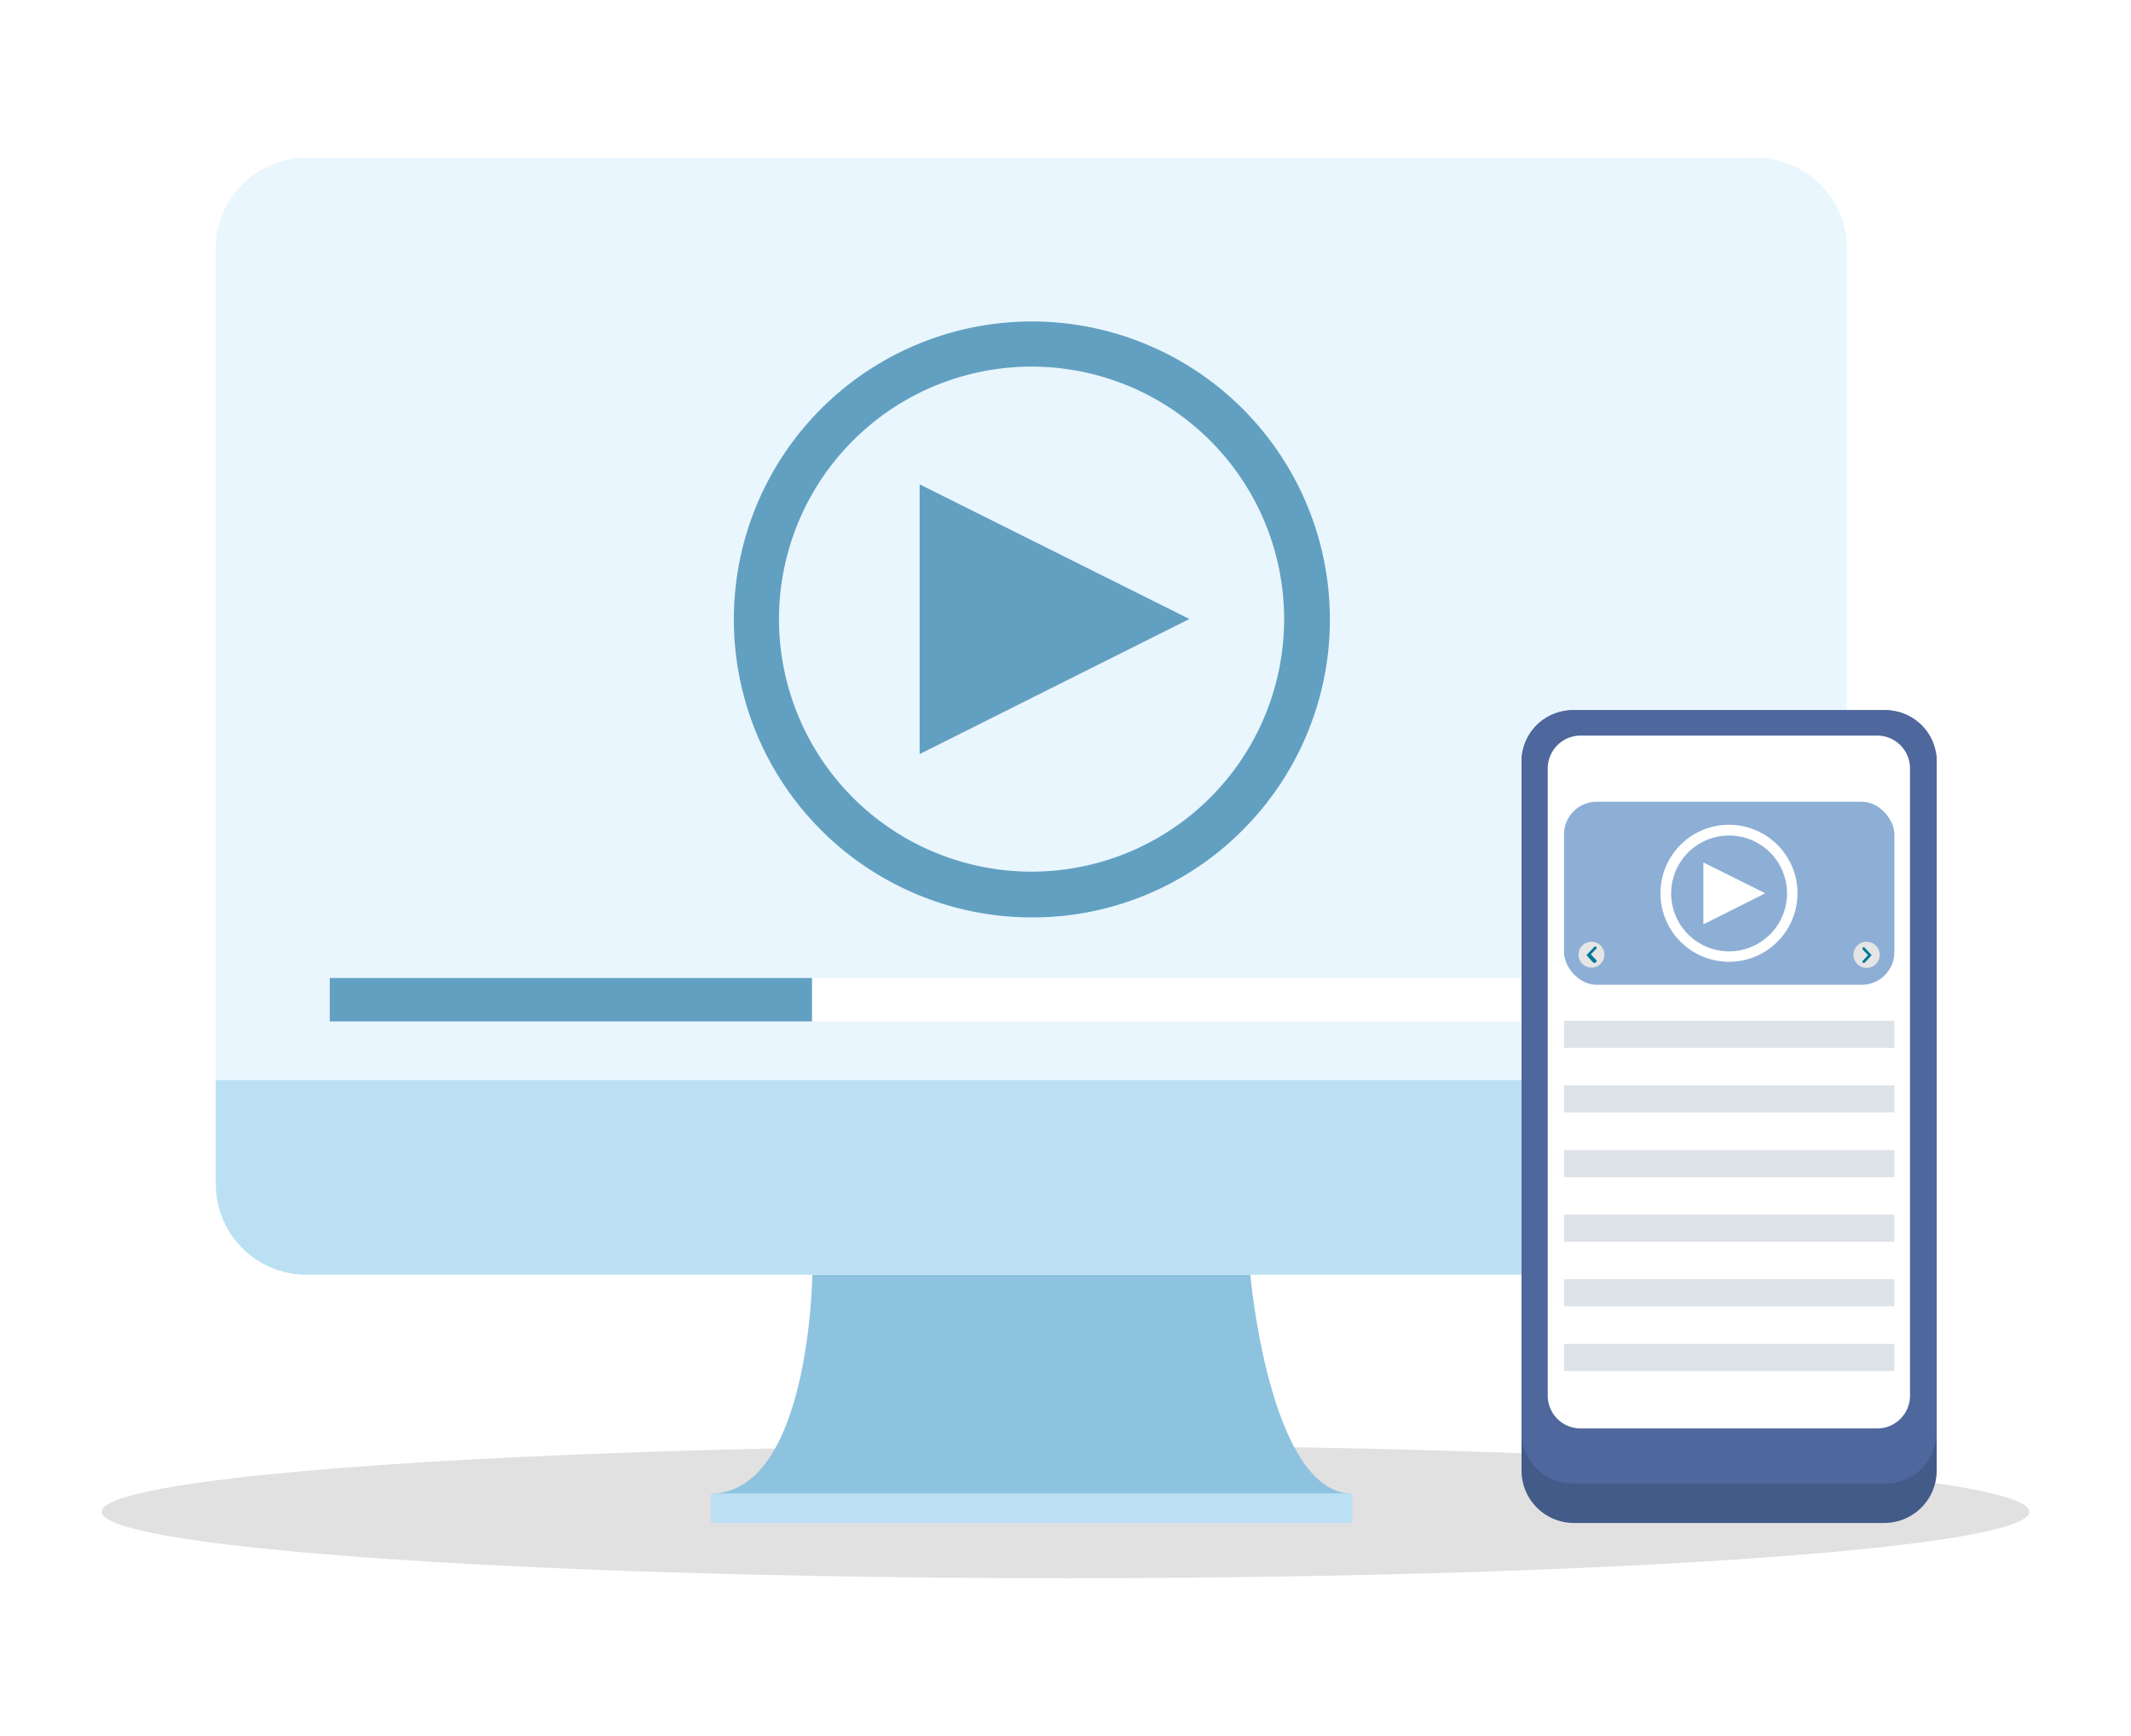
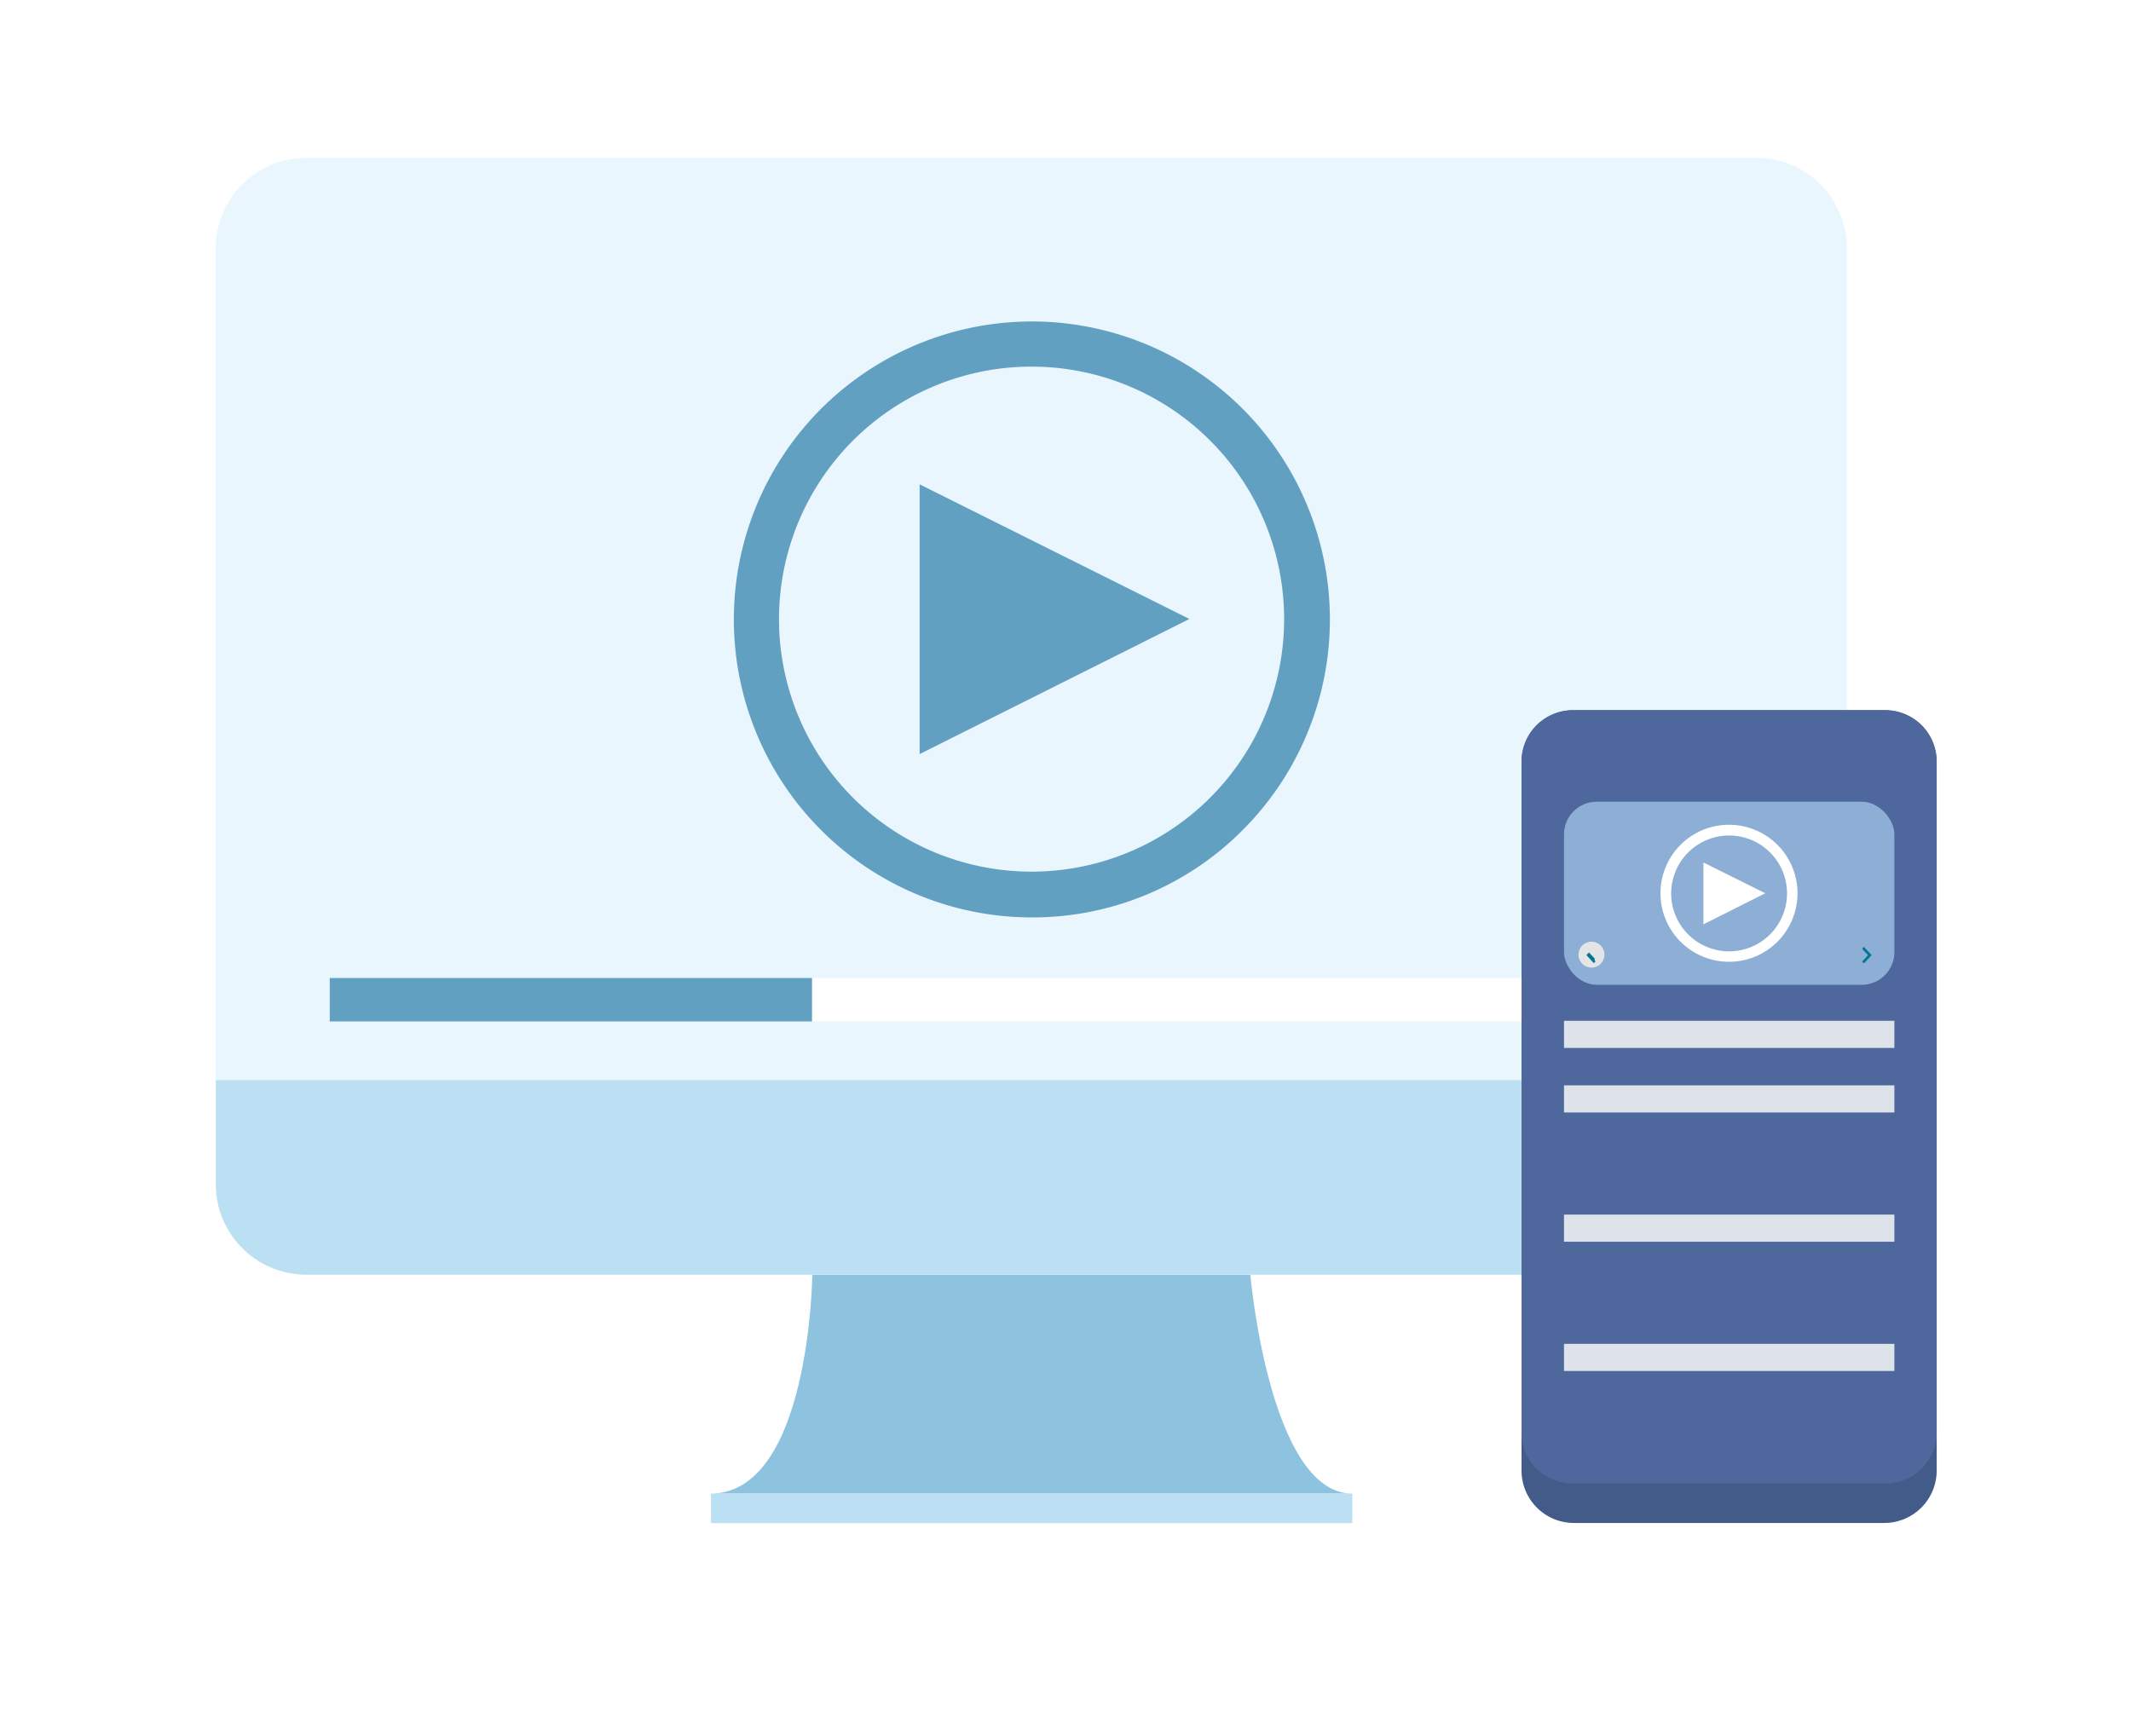
<svg xmlns="http://www.w3.org/2000/svg" viewBox="0 0 135 110">
  <defs>
    <style>.cls-1{fill:#fff;}.cls-2{opacity:0.15;}.cls-3{fill:#333;}.cls-4{fill:#bce0f3;}.cls-5{fill:#8ec3e0;}.cls-6{fill:#e9f6fd;}.cls-7{fill:#62a0c2;}.cls-8{fill:#435b89;}.cls-9{fill:#4e679d;}.cls-10{fill:#8eafd5;}.cls-11{fill:#e5e5e5;}.cls-12{fill:#007797;}.cls-13{fill:#dde3e8;}</style>
  </defs>
  <title>feature02</title>
  <g id="圖層_2" data-name="圖層 2">
    <g id="圖層_1-2" data-name="圖層 1">
      <rect class="cls-1" width="135" height="110" />
      <g class="cls-2">
-         <ellipse class="cls-3" cx="67.5" cy="95.79" rx="61.06" ry="4.21" />
-       </g>
+         </g>
      <path class="cls-4" d="M111.3,80.77H19.41A5.74,5.74,0,0,1,13.67,75v-6.6H117V75A5.74,5.74,0,0,1,111.3,80.77Z" />
      <path class="cls-5" d="M85.67,94.64H45c6.31,0,6.46-13.86,6.46-13.86H79.21S80.43,94.64,85.67,94.64Z" />
      <rect class="cls-4" x="45.04" y="94.64" width="40.63" height="1.87" />
      <path class="cls-6" d="M117,15.74v52.7H13.67V15.74A5.74,5.74,0,0,1,19.41,10H111.3A5.74,5.74,0,0,1,117,15.74Z" />
      <path class="cls-7" d="M65.35,58.13A18.88,18.88,0,1,1,78.72,52.6,18.76,18.76,0,0,1,65.35,58.13Zm0-34.9a16,16,0,1,0,16,16A16,16,0,0,0,65.35,23.23Z" />
      <polygon class="cls-7" points="58.26 47.78 58.26 30.69 75.35 39.22 58.26 47.78" />
      <rect class="cls-7" x="20.89" y="61.97" width="30.56" height="2.75" />
      <rect class="cls-1" x="51.45" y="61.97" width="62.93" height="2.75" />
      <path class="cls-8" d="M96.39,48.33V93.19a3.32,3.32,0,0,0,3.32,3.31h19.66a3.32,3.32,0,0,0,3.32-3.31V48.33A3.32,3.32,0,0,0,119.37,45H99.71A3.32,3.32,0,0,0,96.39,48.33Z" />
      <path class="cls-9" d="M96.39,48.17V90.85A3.24,3.24,0,0,0,99.71,94h19.66a3.24,3.24,0,0,0,3.32-3.16V48.17A3.24,3.24,0,0,0,119.37,45H99.71A3.24,3.24,0,0,0,96.39,48.17Z" />
-       <path class="cls-1" d="M100.12,46.61H119A2.08,2.08,0,0,1,121,48.68V88.44A2.08,2.08,0,0,1,119,90.51H100.12a2.08,2.08,0,0,1-2.07-2.07V48.68a2.08,2.08,0,0,1,2.07-2.07Z" />
      <rect class="cls-10" x="99.08" y="50.8" width="20.93" height="11.6" rx="2.07" ry="2.07" />
-       <path class="cls-11" d="M119.08,60.49a.83.83,0,1,1-.82-.82A.83.83,0,0,1,119.08,60.49Z" />
      <path class="cls-12" d="M118.07,61a.06.06,0,0,1-.06,0,.08.08,0,0,1,0-.12l.33-.36-.33-.35a.08.08,0,0,1,0-.12.07.07,0,0,1,.12,0l.44.47-.44.48A.09.09,0,0,1,118.07,61Z" />
      <path class="cls-11" d="M100,60.49a.82.82,0,1,0,1.64,0,.82.82,0,0,0-1.64,0Z" />
-       <path class="cls-12" d="M101,61a.09.09,0,0,1-.06,0l-.44-.48L101,60a.07.07,0,0,1,.12,0,.08.08,0,0,1,0,.12l-.34.35.34.36a.08.08,0,0,1,0,.12A.09.09,0,0,1,101,61Z" />
+       <path class="cls-12" d="M101,61a.09.09,0,0,1-.06,0l-.44-.48L101,60l-.34.35.34.36a.08.08,0,0,1,0,.12A.09.09,0,0,1,101,61Z" />
      <path class="cls-1" d="M109.54,60.94a4.34,4.34,0,1,1,3.06-1.27A4.31,4.31,0,0,1,109.54,60.94Zm0-8a3.67,3.67,0,1,0,3.67,3.67A3.67,3.67,0,0,0,109.54,52.94Z" />
      <polygon class="cls-1" points="107.91 58.57 107.91 54.65 111.83 56.6 107.91 58.57" />
      <rect class="cls-13" x="99.08" y="64.68" width="20.93" height="1.72" />
      <rect class="cls-13" x="99.08" y="68.77" width="20.93" height="1.72" />
-       <rect class="cls-13" x="99.08" y="72.87" width="20.93" height="1.72" />
      <rect class="cls-13" x="99.08" y="76.96" width="20.93" height="1.72" />
-       <rect class="cls-13" x="99.08" y="81.05" width="20.93" height="1.72" />
      <rect class="cls-13" x="99.08" y="85.15" width="20.93" height="1.72" />
    </g>
  </g>
</svg>